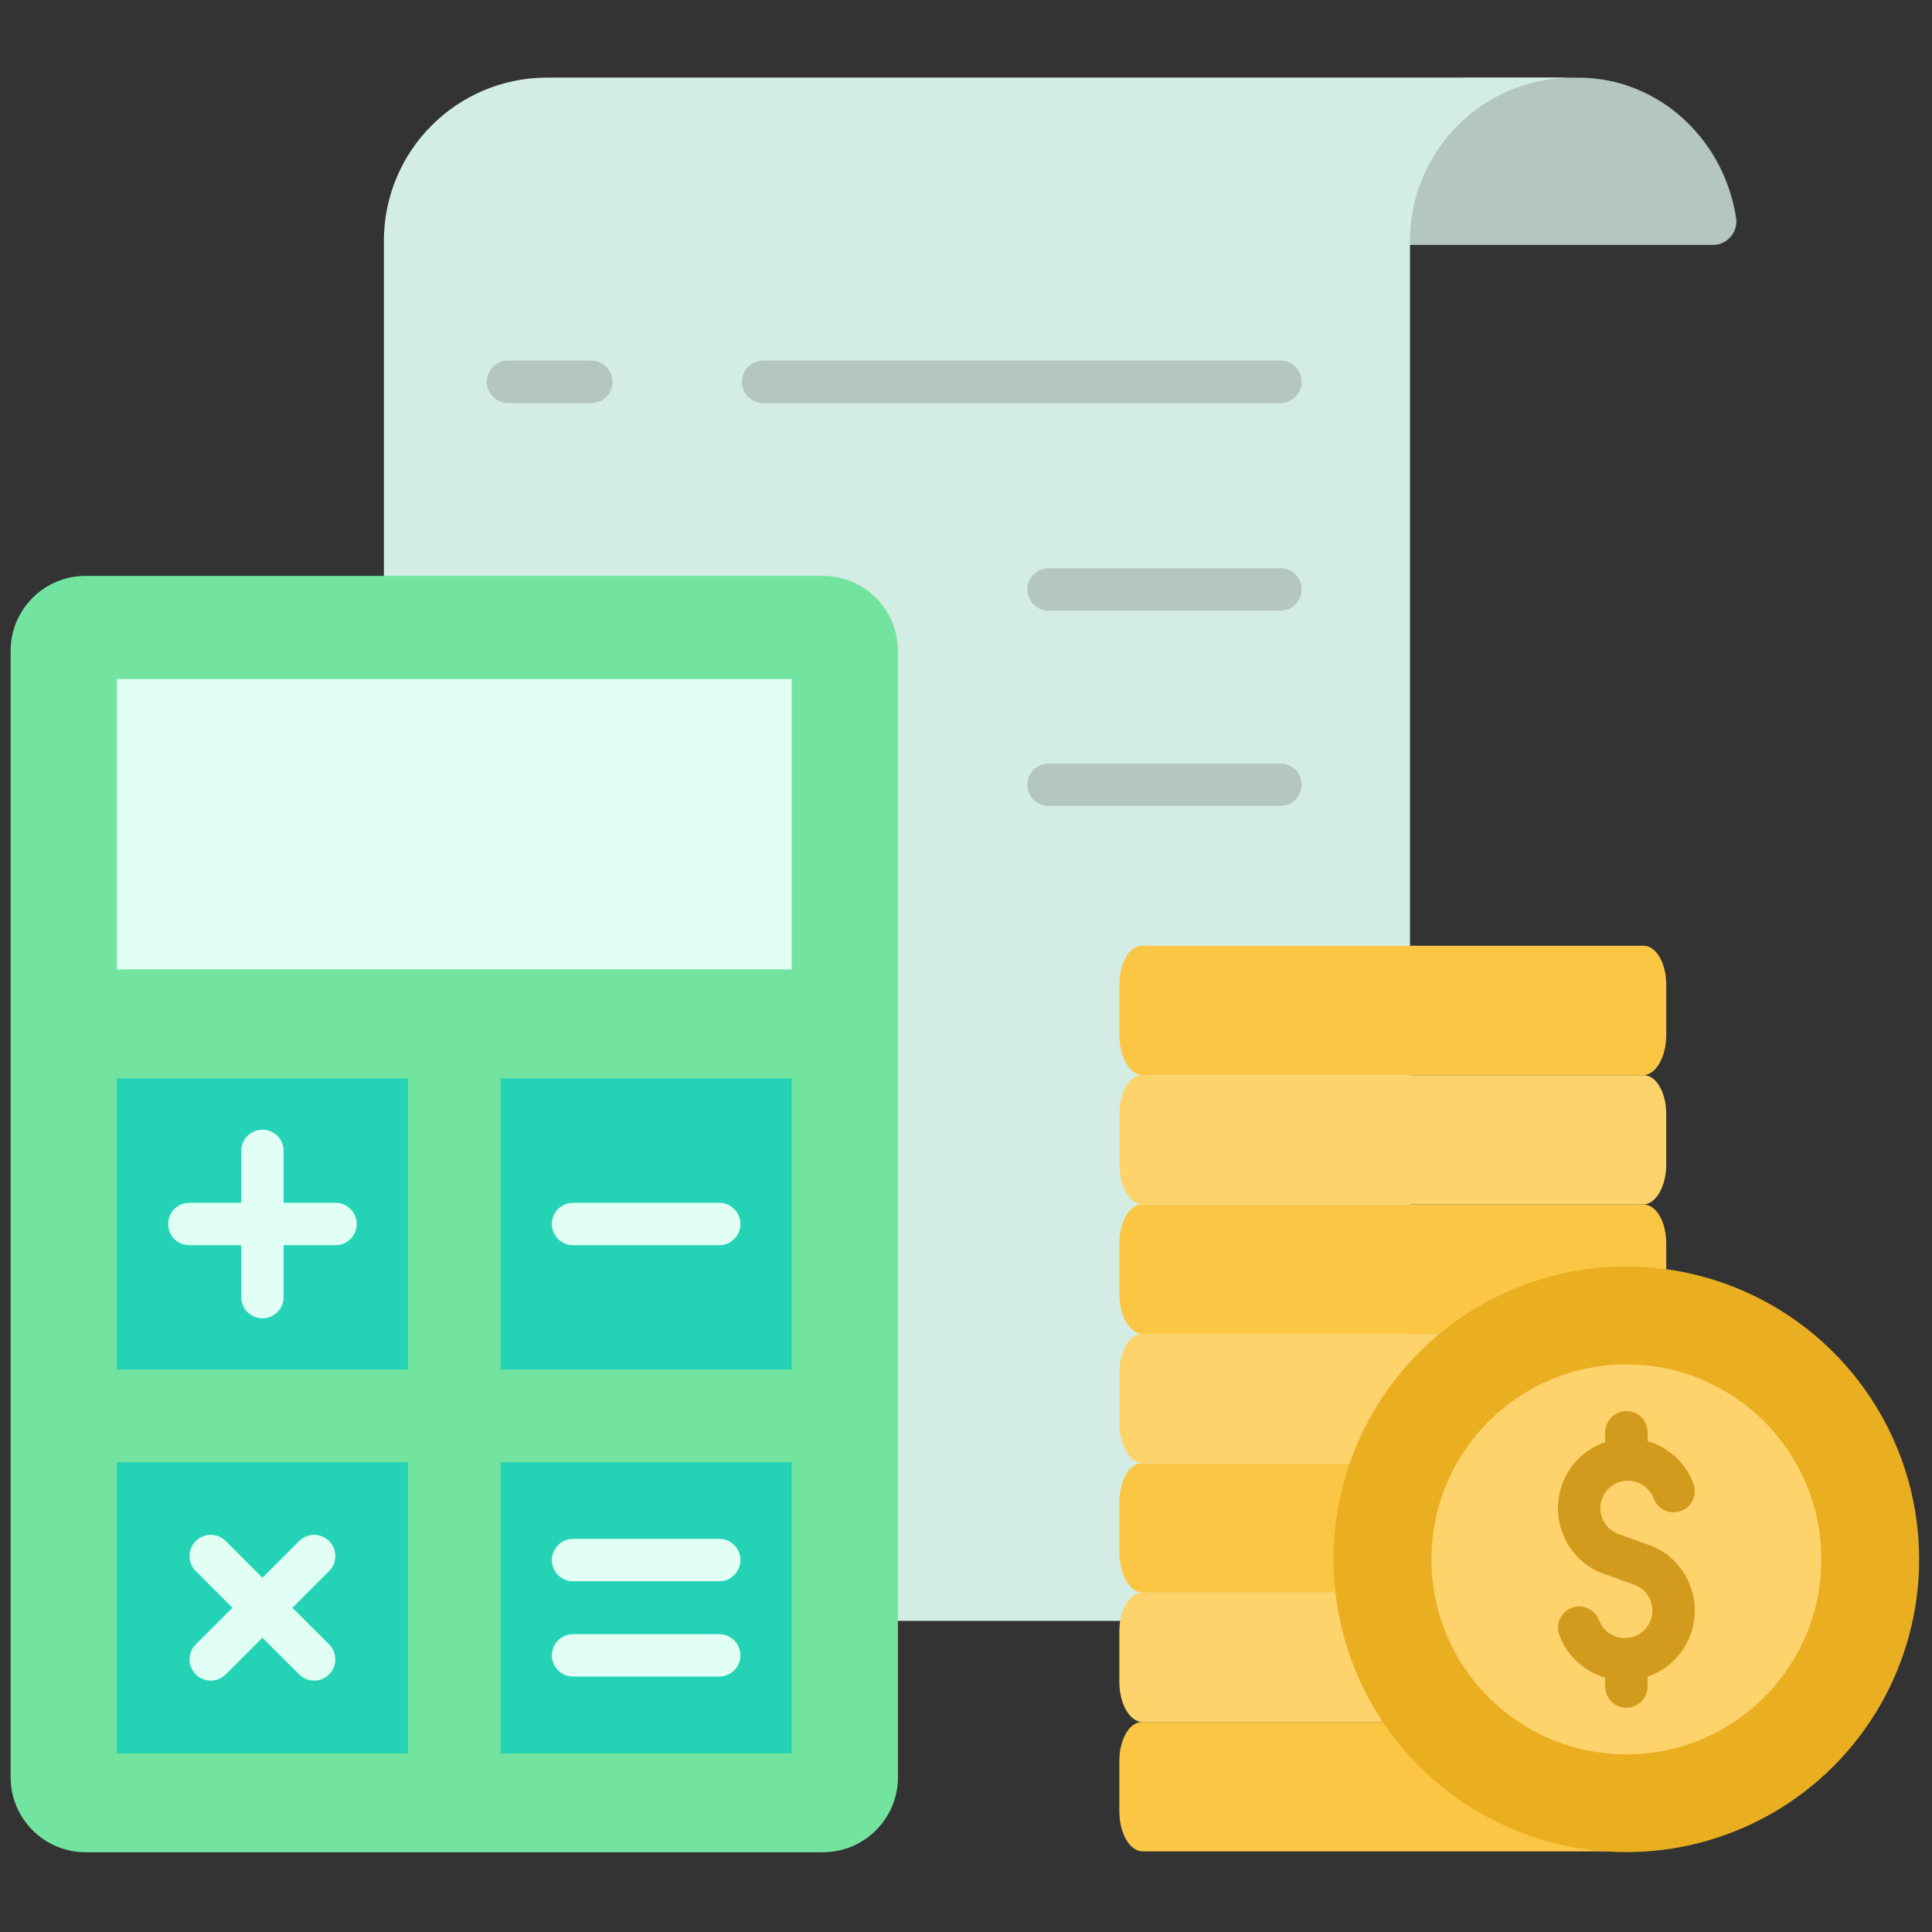
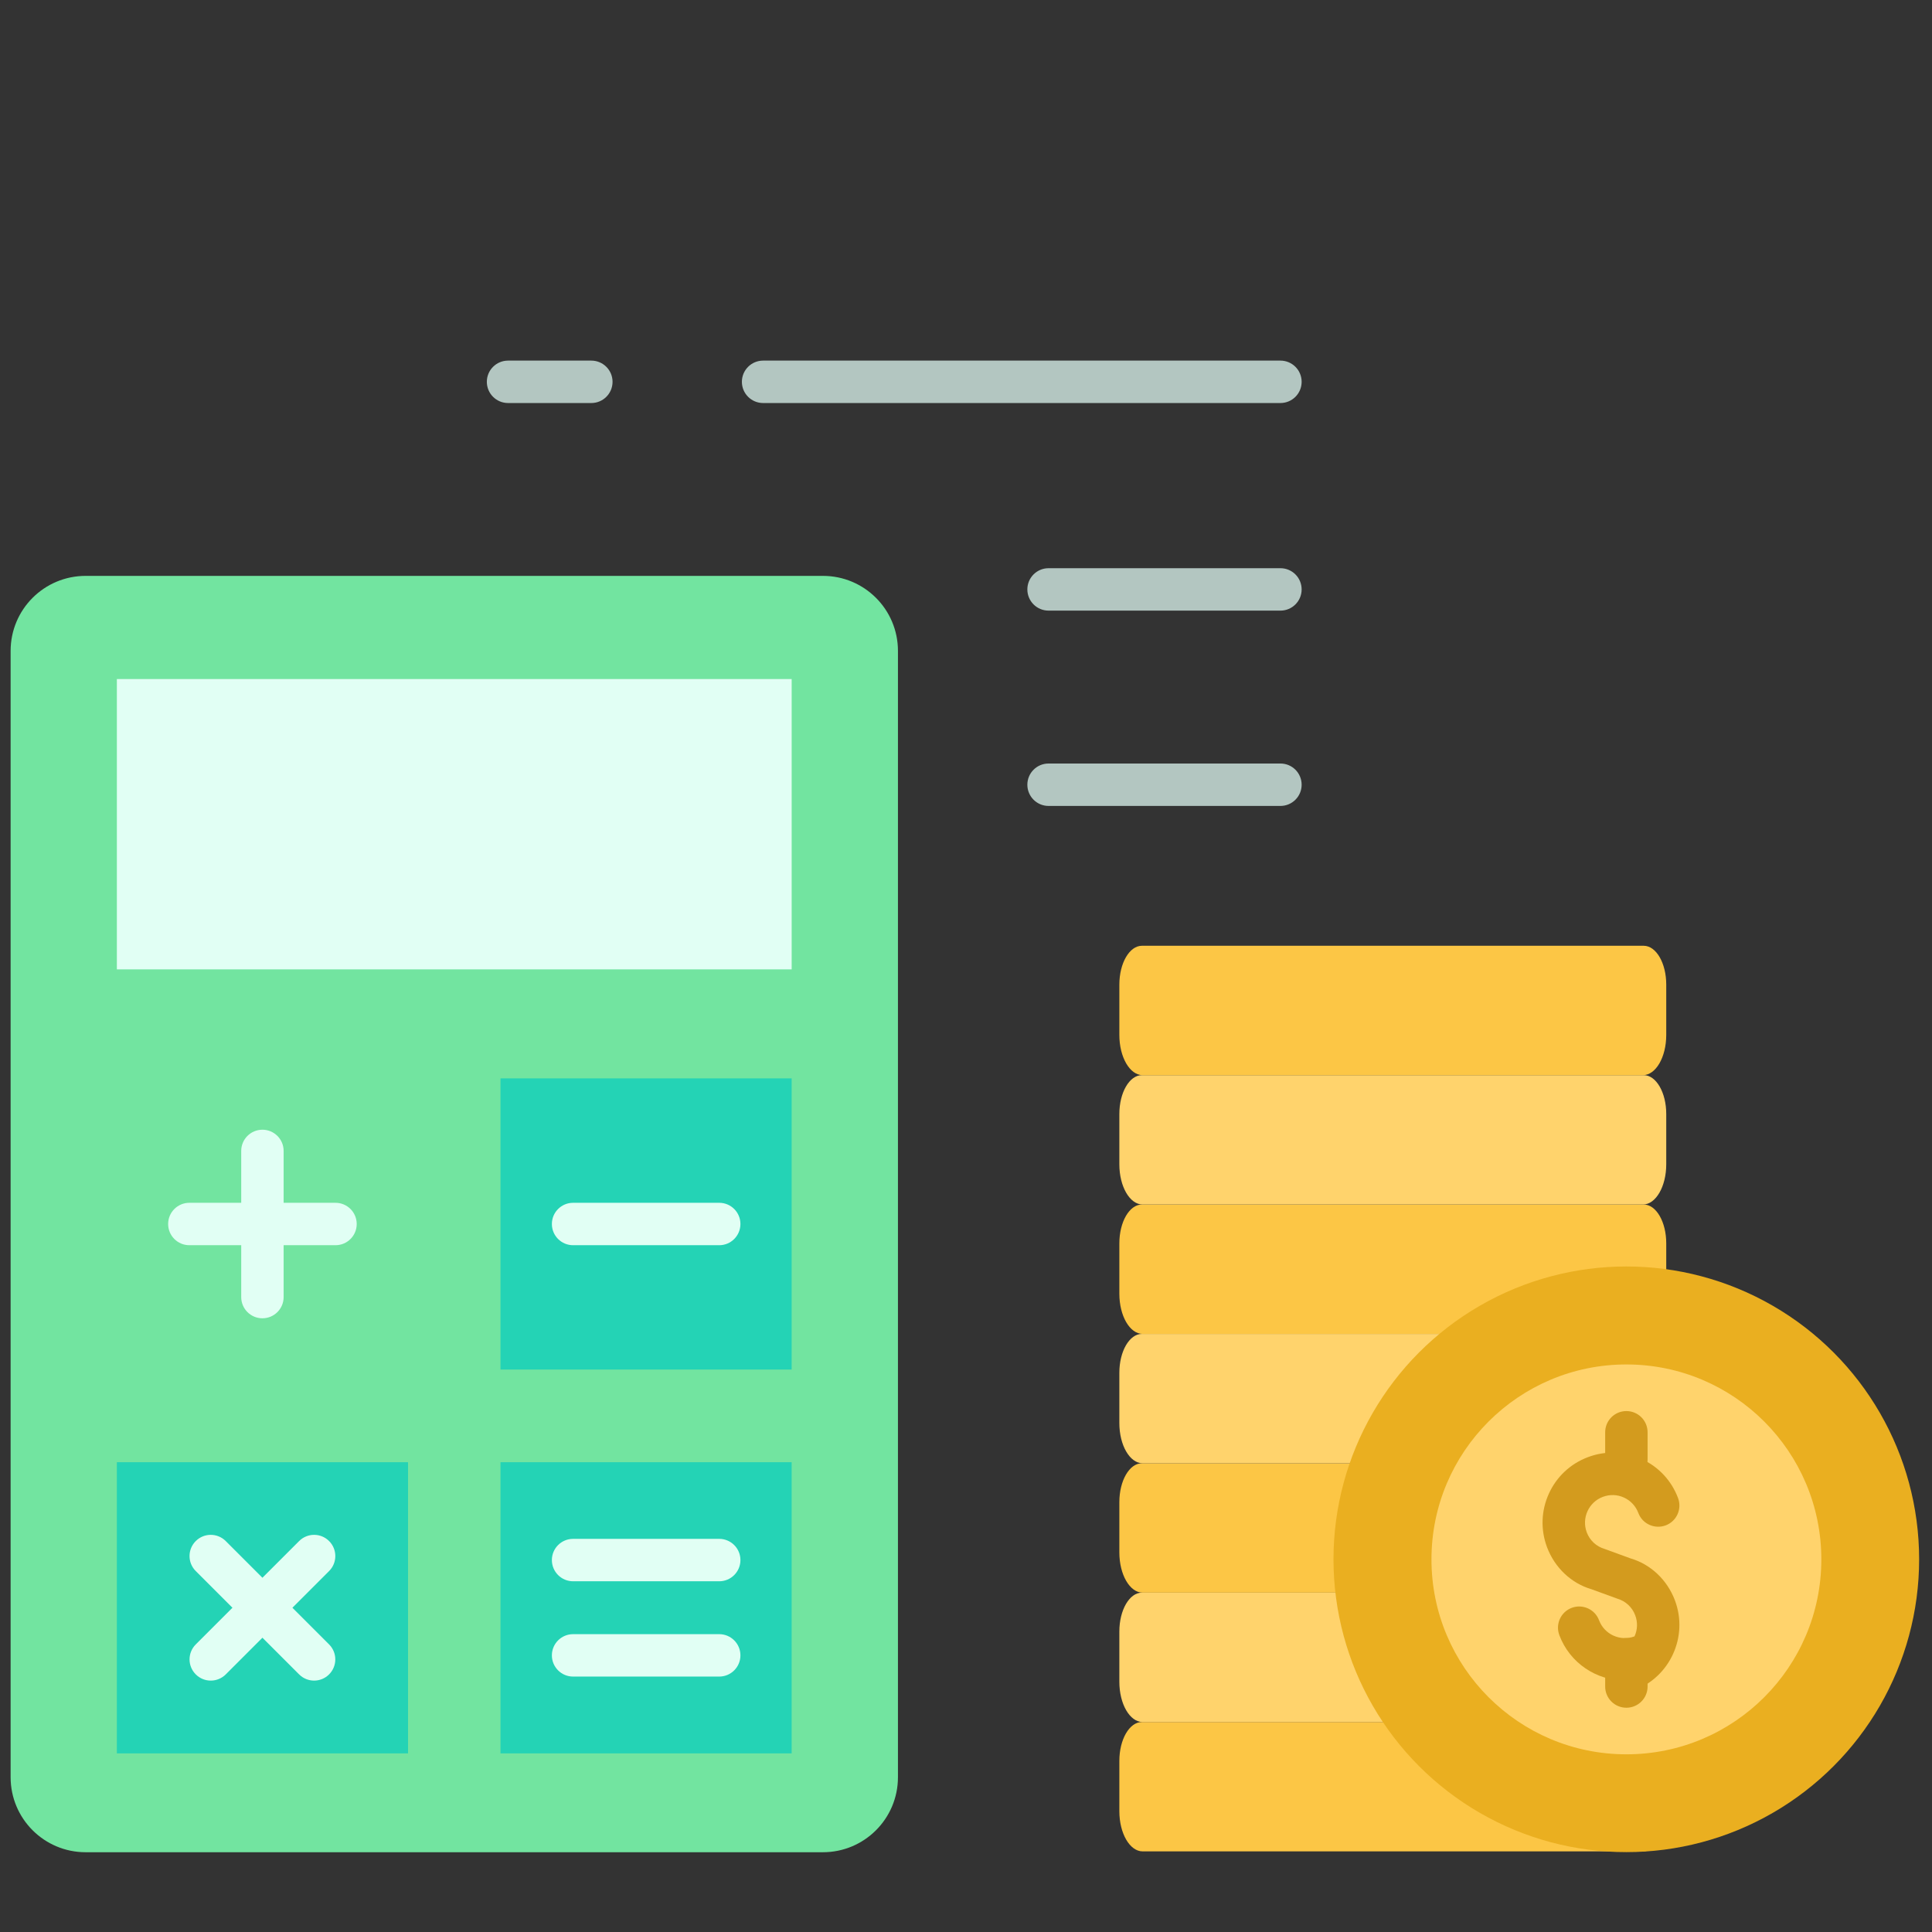
<svg xmlns="http://www.w3.org/2000/svg" version="1.1" width="256" height="256" viewBox="0 0 256 256" xml:space="preserve">
  <rect x="0" y="0" width="256" height="256" fill="#333333" stroke="none" />
  <defs>
</defs>
  <g style="stroke: none; stroke-width: 0; stroke-dasharray: none; stroke-linecap: butt; stroke-linejoin: miter; stroke-miterlimit: 10; fill: none; fill-rule: nonzero; opacity: 1;" transform="translate(1.407 1.407) scale(2.81 2.81)">
-     <path d="M 80.284 11.049 c 0.654 0 1.186 -0.603 1.081 -1.279 c -0.583 -3.747 -3.687 -6.608 -7.428 -6.608 h -5.445 l -5.814 7.887 H 80.284 z" style="stroke: none; stroke-width: 1; stroke-dasharray: none; stroke-linecap: butt; stroke-linejoin: miter; stroke-miterlimit: 10; fill: rgb(179,198,193); fill-rule: nonzero; opacity: 1;" transform=" matrix(1 0 0 1 0 0) " stroke-linecap="round" />
-     <path d="M 65.987 75.93 V 52.727 V 10.855 c 0 -4.25 3.445 -7.696 7.696 -7.696 H 25.298 h 0 c -4.25 0 -7.696 3.445 -7.696 7.696 v 41.873 V 75.93 H 65.987 z" style="stroke: none; stroke-width: 1; stroke-dasharray: none; stroke-linecap: butt; stroke-linejoin: miter; stroke-miterlimit: 10; fill: rgb(211,237,229); fill-rule: nonzero; opacity: 1;" transform=" matrix(1 0 0 1 0 0) " stroke-linecap="round" />
    <path d="M 17.659 76.649" style="stroke: none; stroke-width: 1; stroke-dasharray: none; stroke-linecap: butt; stroke-linejoin: miter; stroke-miterlimit: 10; fill: rgb(190,201,208); fill-rule: nonzero; opacity: 1;" transform=" matrix(1 0 0 1 0 0) " stroke-linecap="round" />
    <path d="M 27.384 18.504 h -3.928 c -0.552 0 -1 -0.448 -1 -1 s 0.448 -1 1 -1 h 3.928 c 0.552 0 1 0.448 1 1 S 27.936 18.504 27.384 18.504 z" style="stroke: none; stroke-width: 1; stroke-dasharray: none; stroke-linecap: butt; stroke-linejoin: miter; stroke-miterlimit: 10; fill: rgb(179,198,193); fill-rule: nonzero; opacity: 1;" transform=" matrix(1 0 0 1 0 0) " stroke-linecap="round" />
    <path d="M 59.878 18.504 H 35.483 c -0.552 0 -1 -0.448 -1 -1 s 0.448 -1 1 -1 h 24.395 c 0.553 0 1 0.448 1 1 S 60.431 18.504 59.878 18.504 z" style="stroke: none; stroke-width: 1; stroke-dasharray: none; stroke-linecap: butt; stroke-linejoin: miter; stroke-miterlimit: 10; fill: rgb(179,198,193); fill-rule: nonzero; opacity: 1;" transform=" matrix(1 0 0 1 0 0) " stroke-linecap="round" />
    <path d="M 59.878 28.293 H 48.944 c -0.553 0 -1 -0.448 -1 -1 s 0.447 -1 1 -1 h 10.934 c 0.553 0 1 0.448 1 1 S 60.431 28.293 59.878 28.293 z" style="stroke: none; stroke-width: 1; stroke-dasharray: none; stroke-linecap: butt; stroke-linejoin: miter; stroke-miterlimit: 10; fill: rgb(179,198,193); fill-rule: nonzero; opacity: 1;" transform=" matrix(1 0 0 1 0 0) " stroke-linecap="round" />
    <path d="M 59.878 37.503 H 48.944 c -0.553 0 -1 -0.448 -1 -1 s 0.447 -1 1 -1 h 10.934 c 0.553 0 1 0.448 1 1 S 60.431 37.503 59.878 37.503 z" style="stroke: none; stroke-width: 1; stroke-dasharray: none; stroke-linecap: butt; stroke-linejoin: miter; stroke-miterlimit: 10; fill: rgb(179,198,193); fill-rule: nonzero; opacity: 1;" transform=" matrix(1 0 0 1 0 0) " stroke-linecap="round" />
    <path d="M 77.009 80.701 H 53.345 c -0.587 0 -1.063 0.821 -1.063 1.833 v 2.371 l 0 0 c 0 1.047 0.492 1.896 1.099 1.896 h 23.591 c 0.607 0 1.099 -0.849 1.099 -1.896 l 0 0 v -2.371 C 78.072 81.522 77.596 80.701 77.009 80.701 z" style="stroke: none; stroke-width: 1; stroke-dasharray: none; stroke-linecap: butt; stroke-linejoin: miter; stroke-miterlimit: 10; fill: rgb(252,198,69); fill-rule: nonzero; opacity: 1;" transform=" matrix(1 0 0 1 0 0) " stroke-linecap="round" />
    <path d="M 77.009 74.6 H 53.345 c -0.587 0 -1.063 0.821 -1.063 1.833 v 2.371 c 0 1.047 0.492 1.897 1.099 1.897 h 23.591 c 0.607 0 1.099 -0.849 1.099 -1.897 v -2.371 C 78.072 75.421 77.596 74.6 77.009 74.6 z" style="stroke: none; stroke-width: 1; stroke-dasharray: none; stroke-linecap: butt; stroke-linejoin: miter; stroke-miterlimit: 10; fill: rgb(255,211,108); fill-rule: nonzero; opacity: 1;" transform=" matrix(1 0 0 1 0 0) " stroke-linecap="round" />
    <path d="M 77.009 68.499 H 53.345 c -0.587 0 -1.063 0.821 -1.063 1.833 v 2.371 c 0 1.047 0.492 1.897 1.099 1.897 h 23.591 c 0.607 0 1.099 -0.849 1.099 -1.897 v -2.371 C 78.072 69.32 77.596 68.499 77.009 68.499 z" style="stroke: none; stroke-width: 1; stroke-dasharray: none; stroke-linecap: butt; stroke-linejoin: miter; stroke-miterlimit: 10; fill: rgb(252,198,69); fill-rule: nonzero; opacity: 1;" transform=" matrix(1 0 0 1 0 0) " stroke-linecap="round" />
    <path d="M 77.009 62.399 H 53.345 c -0.587 0 -1.063 0.821 -1.063 1.833 v 2.371 c 0 1.047 0.492 1.896 1.099 1.896 h 23.591 c 0.607 0 1.099 -0.849 1.099 -1.896 v -2.371 C 78.072 63.22 77.596 62.399 77.009 62.399 z" style="stroke: none; stroke-width: 1; stroke-dasharray: none; stroke-linecap: butt; stroke-linejoin: miter; stroke-miterlimit: 10; fill: rgb(255,211,108); fill-rule: nonzero; opacity: 1;" transform=" matrix(1 0 0 1 0 0) " stroke-linecap="round" />
    <path d="M 77.009 56.298 H 53.345 c -0.587 0 -1.063 0.821 -1.063 1.833 v 2.371 c 0 1.047 0.492 1.897 1.099 1.897 h 23.591 c 0.607 0 1.099 -0.849 1.099 -1.897 v -2.371 C 78.072 57.119 77.596 56.298 77.009 56.298 z" style="stroke: none; stroke-width: 1; stroke-dasharray: none; stroke-linecap: butt; stroke-linejoin: miter; stroke-miterlimit: 10; fill: rgb(252,198,69); fill-rule: nonzero; opacity: 1;" transform=" matrix(1 0 0 1 0 0) " stroke-linecap="round" />
    <path d="M 77.009 50.198 H 53.345 c -0.587 0 -1.063 0.821 -1.063 1.833 v 2.371 l 0 0 c 0 1.047 0.492 1.896 1.099 1.896 h 23.591 c 0.607 0 1.099 -0.849 1.099 -1.896 l 0 0 v -2.371 C 78.072 51.019 77.596 50.198 77.009 50.198 z" style="stroke: none; stroke-width: 1; stroke-dasharray: none; stroke-linecap: butt; stroke-linejoin: miter; stroke-miterlimit: 10; fill: rgb(255,211,108); fill-rule: nonzero; opacity: 1;" transform=" matrix(1 0 0 1 0 0) " stroke-linecap="round" />
    <path d="M 77.009 44.097 H 53.345 c -0.587 0 -1.063 0.821 -1.063 1.833 v 2.371 c 0 1.047 0.492 1.897 1.099 1.897 h 23.591 c 0.607 0 1.099 -0.849 1.099 -1.897 V 45.93 C 78.072 44.918 77.596 44.097 77.009 44.097 z" style="stroke: none; stroke-width: 1; stroke-dasharray: none; stroke-linecap: butt; stroke-linejoin: miter; stroke-miterlimit: 10; fill: rgb(252,198,69); fill-rule: nonzero; opacity: 1;" transform=" matrix(1 0 0 1 0 0) " stroke-linecap="round" />
    <circle cx="76.188" cy="73.028" r="13.808" style="stroke: none; stroke-width: 1; stroke-dasharray: none; stroke-linecap: butt; stroke-linejoin: miter; stroke-miterlimit: 10; fill: rgb(234,175,32); fill-rule: nonzero; opacity: 1;" transform="  matrix(1 0 0 1 0 0) " />
    <circle cx="76.192" cy="73.032" r="9.192" style="stroke: none; stroke-width: 1; stroke-dasharray: none; stroke-linecap: butt; stroke-linejoin: miter; stroke-miterlimit: 10; fill: rgb(255,211,108); fill-rule: nonzero; opacity: 1;" transform="  matrix(1 0 0 1 0 0) " />
-     <path d="M 76.122 78.745 c -1.337 0 -2.597 -0.818 -3.093 -2.142 c -0.193 -0.517 0.068 -1.093 0.586 -1.287 c 0.513 -0.191 1.093 0.067 1.287 0.586 c 0.252 0.671 1.004 1.01 1.673 0.76 c 0.324 -0.122 0.582 -0.363 0.726 -0.679 c 0.144 -0.316 0.155 -0.669 0.033 -0.993 c -0.144 -0.385 -0.453 -0.671 -0.85 -0.787 l -1.211 -0.442 c -0.943 -0.274 -1.73 -1.005 -2.098 -1.982 c -0.309 -0.826 -0.278 -1.723 0.086 -2.524 c 0.364 -0.803 1.021 -1.415 1.846 -1.724 c 0.825 -0.311 1.721 -0.279 2.522 0.086 c 0.803 0.364 1.415 1.02 1.725 1.845 c 0.193 0.518 -0.068 1.094 -0.585 1.288 c -0.518 0.191 -1.095 -0.067 -1.288 -0.585 c -0.122 -0.325 -0.363 -0.584 -0.679 -0.728 s -0.667 -0.155 -0.993 -0.033 c -0.671 0.251 -1.012 1.001 -0.761 1.673 c 0.144 0.384 0.454 0.67 0.85 0.786 l 1.211 0.442 c 0.944 0.274 1.731 1.005 2.098 1.983 c 0.639 1.701 -0.227 3.607 -1.93 4.247 C 76.897 78.677 76.507 78.745 76.122 78.745 z" style="stroke: none; stroke-width: 1; stroke-dasharray: none; stroke-linecap: butt; stroke-linejoin: miter; stroke-miterlimit: 10; fill: rgb(211,155,30); fill-rule: nonzero; opacity: 1;" transform=" matrix(1 0 0 1 0 0) " stroke-linecap="round" />
+     <path d="M 76.122 78.745 c -1.337 0 -2.597 -0.818 -3.093 -2.142 c -0.193 -0.517 0.068 -1.093 0.586 -1.287 c 0.513 -0.191 1.093 0.067 1.287 0.586 c 0.252 0.671 1.004 1.01 1.673 0.76 c 0.144 -0.316 0.155 -0.669 0.033 -0.993 c -0.144 -0.385 -0.453 -0.671 -0.85 -0.787 l -1.211 -0.442 c -0.943 -0.274 -1.73 -1.005 -2.098 -1.982 c -0.309 -0.826 -0.278 -1.723 0.086 -2.524 c 0.364 -0.803 1.021 -1.415 1.846 -1.724 c 0.825 -0.311 1.721 -0.279 2.522 0.086 c 0.803 0.364 1.415 1.02 1.725 1.845 c 0.193 0.518 -0.068 1.094 -0.585 1.288 c -0.518 0.191 -1.095 -0.067 -1.288 -0.585 c -0.122 -0.325 -0.363 -0.584 -0.679 -0.728 s -0.667 -0.155 -0.993 -0.033 c -0.671 0.251 -1.012 1.001 -0.761 1.673 c 0.144 0.384 0.454 0.67 0.85 0.786 l 1.211 0.442 c 0.944 0.274 1.731 1.005 2.098 1.983 c 0.639 1.701 -0.227 3.607 -1.93 4.247 C 76.897 78.677 76.507 78.745 76.122 78.745 z" style="stroke: none; stroke-width: 1; stroke-dasharray: none; stroke-linecap: butt; stroke-linejoin: miter; stroke-miterlimit: 10; fill: rgb(211,155,30); fill-rule: nonzero; opacity: 1;" transform=" matrix(1 0 0 1 0 0) " stroke-linecap="round" />
    <path d="M 76.191 69.323 c -0.553 0 -1 -0.447 -1 -1 v -1.285 c 0 -0.553 0.447 -1 1 -1 s 1 0.447 1 1 v 1.285 C 77.191 68.876 76.744 69.323 76.191 69.323 z" style="stroke: none; stroke-width: 1; stroke-dasharray: none; stroke-linecap: butt; stroke-linejoin: miter; stroke-miterlimit: 10; fill: rgb(211,155,30); fill-rule: nonzero; opacity: 1;" transform=" matrix(1 0 0 1 0 0) " stroke-linecap="round" />
    <path d="M 76.191 80.027 c -0.553 0 -1 -0.447 -1 -1 v -1.285 c 0 -0.553 0.447 -1 1 -1 s 1 0.447 1 1 v 1.285 C 77.191 79.58 76.744 80.027 76.191 80.027 z" style="stroke: none; stroke-width: 1; stroke-dasharray: none; stroke-linecap: butt; stroke-linejoin: miter; stroke-miterlimit: 10; fill: rgb(211,155,30); fill-rule: nonzero; opacity: 1;" transform=" matrix(1 0 0 1 0 0) " stroke-linecap="round" />
    <path d="M 38.305 26.655 H 3.537 C 1.583 26.655 0 28.238 0 30.192 v 53.112 c 0 1.953 1.583 3.537 3.537 3.537 h 34.768 c 1.953 0 3.537 -1.583 3.537 -3.537 V 30.192 C 41.842 28.238 40.258 26.655 38.305 26.655 z" style="stroke: none; stroke-width: 1; stroke-dasharray: none; stroke-linecap: butt; stroke-linejoin: miter; stroke-miterlimit: 10; fill: rgb(114,228,160); fill-rule: nonzero; opacity: 1;" transform=" matrix(1 0 0 1 0 0) " stroke-linecap="round" />
-     <rect x="5.01" y="50.35" rx="0" ry="0" width="13.73" height="13.73" style="stroke: none; stroke-width: 1; stroke-dasharray: none; stroke-linecap: butt; stroke-linejoin: miter; stroke-miterlimit: 10; fill: rgb(36,211,181); fill-rule: nonzero; opacity: 1;" transform=" matrix(1 0 0 1 0 0) " />
    <rect x="23.1" y="50.35" rx="0" ry="0" width="13.73" height="13.73" style="stroke: none; stroke-width: 1; stroke-dasharray: none; stroke-linecap: butt; stroke-linejoin: miter; stroke-miterlimit: 10; fill: rgb(36,211,181); fill-rule: nonzero; opacity: 1;" transform=" matrix(1 0 0 1 0 0) " />
    <rect x="5.01" y="68.45" rx="0" ry="0" width="13.73" height="13.73" style="stroke: none; stroke-width: 1; stroke-dasharray: none; stroke-linecap: butt; stroke-linejoin: miter; stroke-miterlimit: 10; fill: rgb(36,211,181); fill-rule: nonzero; opacity: 1;" transform=" matrix(1 0 0 1 0 0) " />
    <rect x="5.01" y="31.52" rx="0" ry="0" width="31.82" height="13.69" style="stroke: none; stroke-width: 1; stroke-dasharray: none; stroke-linecap: butt; stroke-linejoin: miter; stroke-miterlimit: 10; fill: rgb(225,255,244); fill-rule: nonzero; opacity: 1;" transform=" matrix(1 0 0 1 0 0) " />
    <rect x="23.1" y="68.45" rx="0" ry="0" width="13.73" height="13.73" style="stroke: none; stroke-width: 1; stroke-dasharray: none; stroke-linecap: butt; stroke-linejoin: miter; stroke-miterlimit: 10; fill: rgb(36,211,181); fill-rule: nonzero; opacity: 1;" transform=" matrix(1 0 0 1 0 0) " />
    <path d="M 11.874 61.663 c -0.552 0 -1 -0.447 -1 -1 v -6.892 c 0 -0.553 0.448 -1 1 -1 s 1 0.447 1 1 v 6.892 C 12.874 61.216 12.426 61.663 11.874 61.663 z" style="stroke: none; stroke-width: 1; stroke-dasharray: none; stroke-linecap: butt; stroke-linejoin: miter; stroke-miterlimit: 10; fill: rgb(225,255,244); fill-rule: nonzero; opacity: 1;" transform=" matrix(1 0 0 1 0 0) " stroke-linecap="round" />
    <path d="M 15.32 58.217 H 8.428 c -0.552 0 -1 -0.447 -1 -1 s 0.448 -1 1 -1 h 6.892 c 0.552 0 1 0.447 1 1 S 15.872 58.217 15.32 58.217 z" style="stroke: none; stroke-width: 1; stroke-dasharray: none; stroke-linecap: butt; stroke-linejoin: miter; stroke-miterlimit: 10; fill: rgb(225,255,244); fill-rule: nonzero; opacity: 1;" transform=" matrix(1 0 0 1 0 0) " stroke-linecap="round" />
    <path d="M 33.414 58.217 h -6.891 c -0.552 0 -1 -0.447 -1 -1 s 0.448 -1 1 -1 h 6.891 c 0.552 0 1 0.447 1 1 S 33.966 58.217 33.414 58.217 z" style="stroke: none; stroke-width: 1; stroke-dasharray: none; stroke-linecap: butt; stroke-linejoin: miter; stroke-miterlimit: 10; fill: rgb(225,255,244); fill-rule: nonzero; opacity: 1;" transform=" matrix(1 0 0 1 0 0) " stroke-linecap="round" />
    <path d="M 9.438 78.748 c -0.256 0 -0.512 -0.098 -0.707 -0.293 c -0.391 -0.391 -0.391 -1.023 0 -1.414 l 4.873 -4.873 c 0.391 -0.391 1.023 -0.391 1.414 0 s 0.391 1.023 0 1.414 l -4.873 4.873 C 9.949 78.65 9.693 78.748 9.438 78.748 z" style="stroke: none; stroke-width: 1; stroke-dasharray: none; stroke-linecap: butt; stroke-linejoin: miter; stroke-miterlimit: 10; fill: rgb(225,255,244); fill-rule: nonzero; opacity: 1;" transform=" matrix(1 0 0 1 0 0) " stroke-linecap="round" />
    <path d="M 14.311 78.748 c -0.256 0 -0.512 -0.098 -0.707 -0.293 L 8.73 73.582 c -0.391 -0.391 -0.391 -1.023 0 -1.414 s 1.023 -0.391 1.414 0 l 4.873 4.873 c 0.391 0.391 0.391 1.023 0 1.414 C 14.822 78.65 14.566 78.748 14.311 78.748 z" style="stroke: none; stroke-width: 1; stroke-dasharray: none; stroke-linecap: butt; stroke-linejoin: miter; stroke-miterlimit: 10; fill: rgb(225,255,244); fill-rule: nonzero; opacity: 1;" transform=" matrix(1 0 0 1 0 0) " stroke-linecap="round" />
    <path d="M 33.414 78.558 h -6.891 c -0.552 0 -1 -0.447 -1 -1 s 0.448 -1 1 -1 h 6.891 c 0.552 0 1 0.447 1 1 S 33.966 78.558 33.414 78.558 z" style="stroke: none; stroke-width: 1; stroke-dasharray: none; stroke-linecap: butt; stroke-linejoin: miter; stroke-miterlimit: 10; fill: rgb(225,255,244); fill-rule: nonzero; opacity: 1;" transform=" matrix(1 0 0 1 0 0) " stroke-linecap="round" />
    <path d="M 33.414 74.064 h -6.891 c -0.552 0 -1 -0.447 -1 -1 s 0.448 -1 1 -1 h 6.891 c 0.552 0 1 0.447 1 1 S 33.966 74.064 33.414 74.064 z" style="stroke: none; stroke-width: 1; stroke-dasharray: none; stroke-linecap: butt; stroke-linejoin: miter; stroke-miterlimit: 10; fill: rgb(225,255,244); fill-rule: nonzero; opacity: 1;" transform=" matrix(1 0 0 1 0 0) " stroke-linecap="round" />
  </g>
</svg>